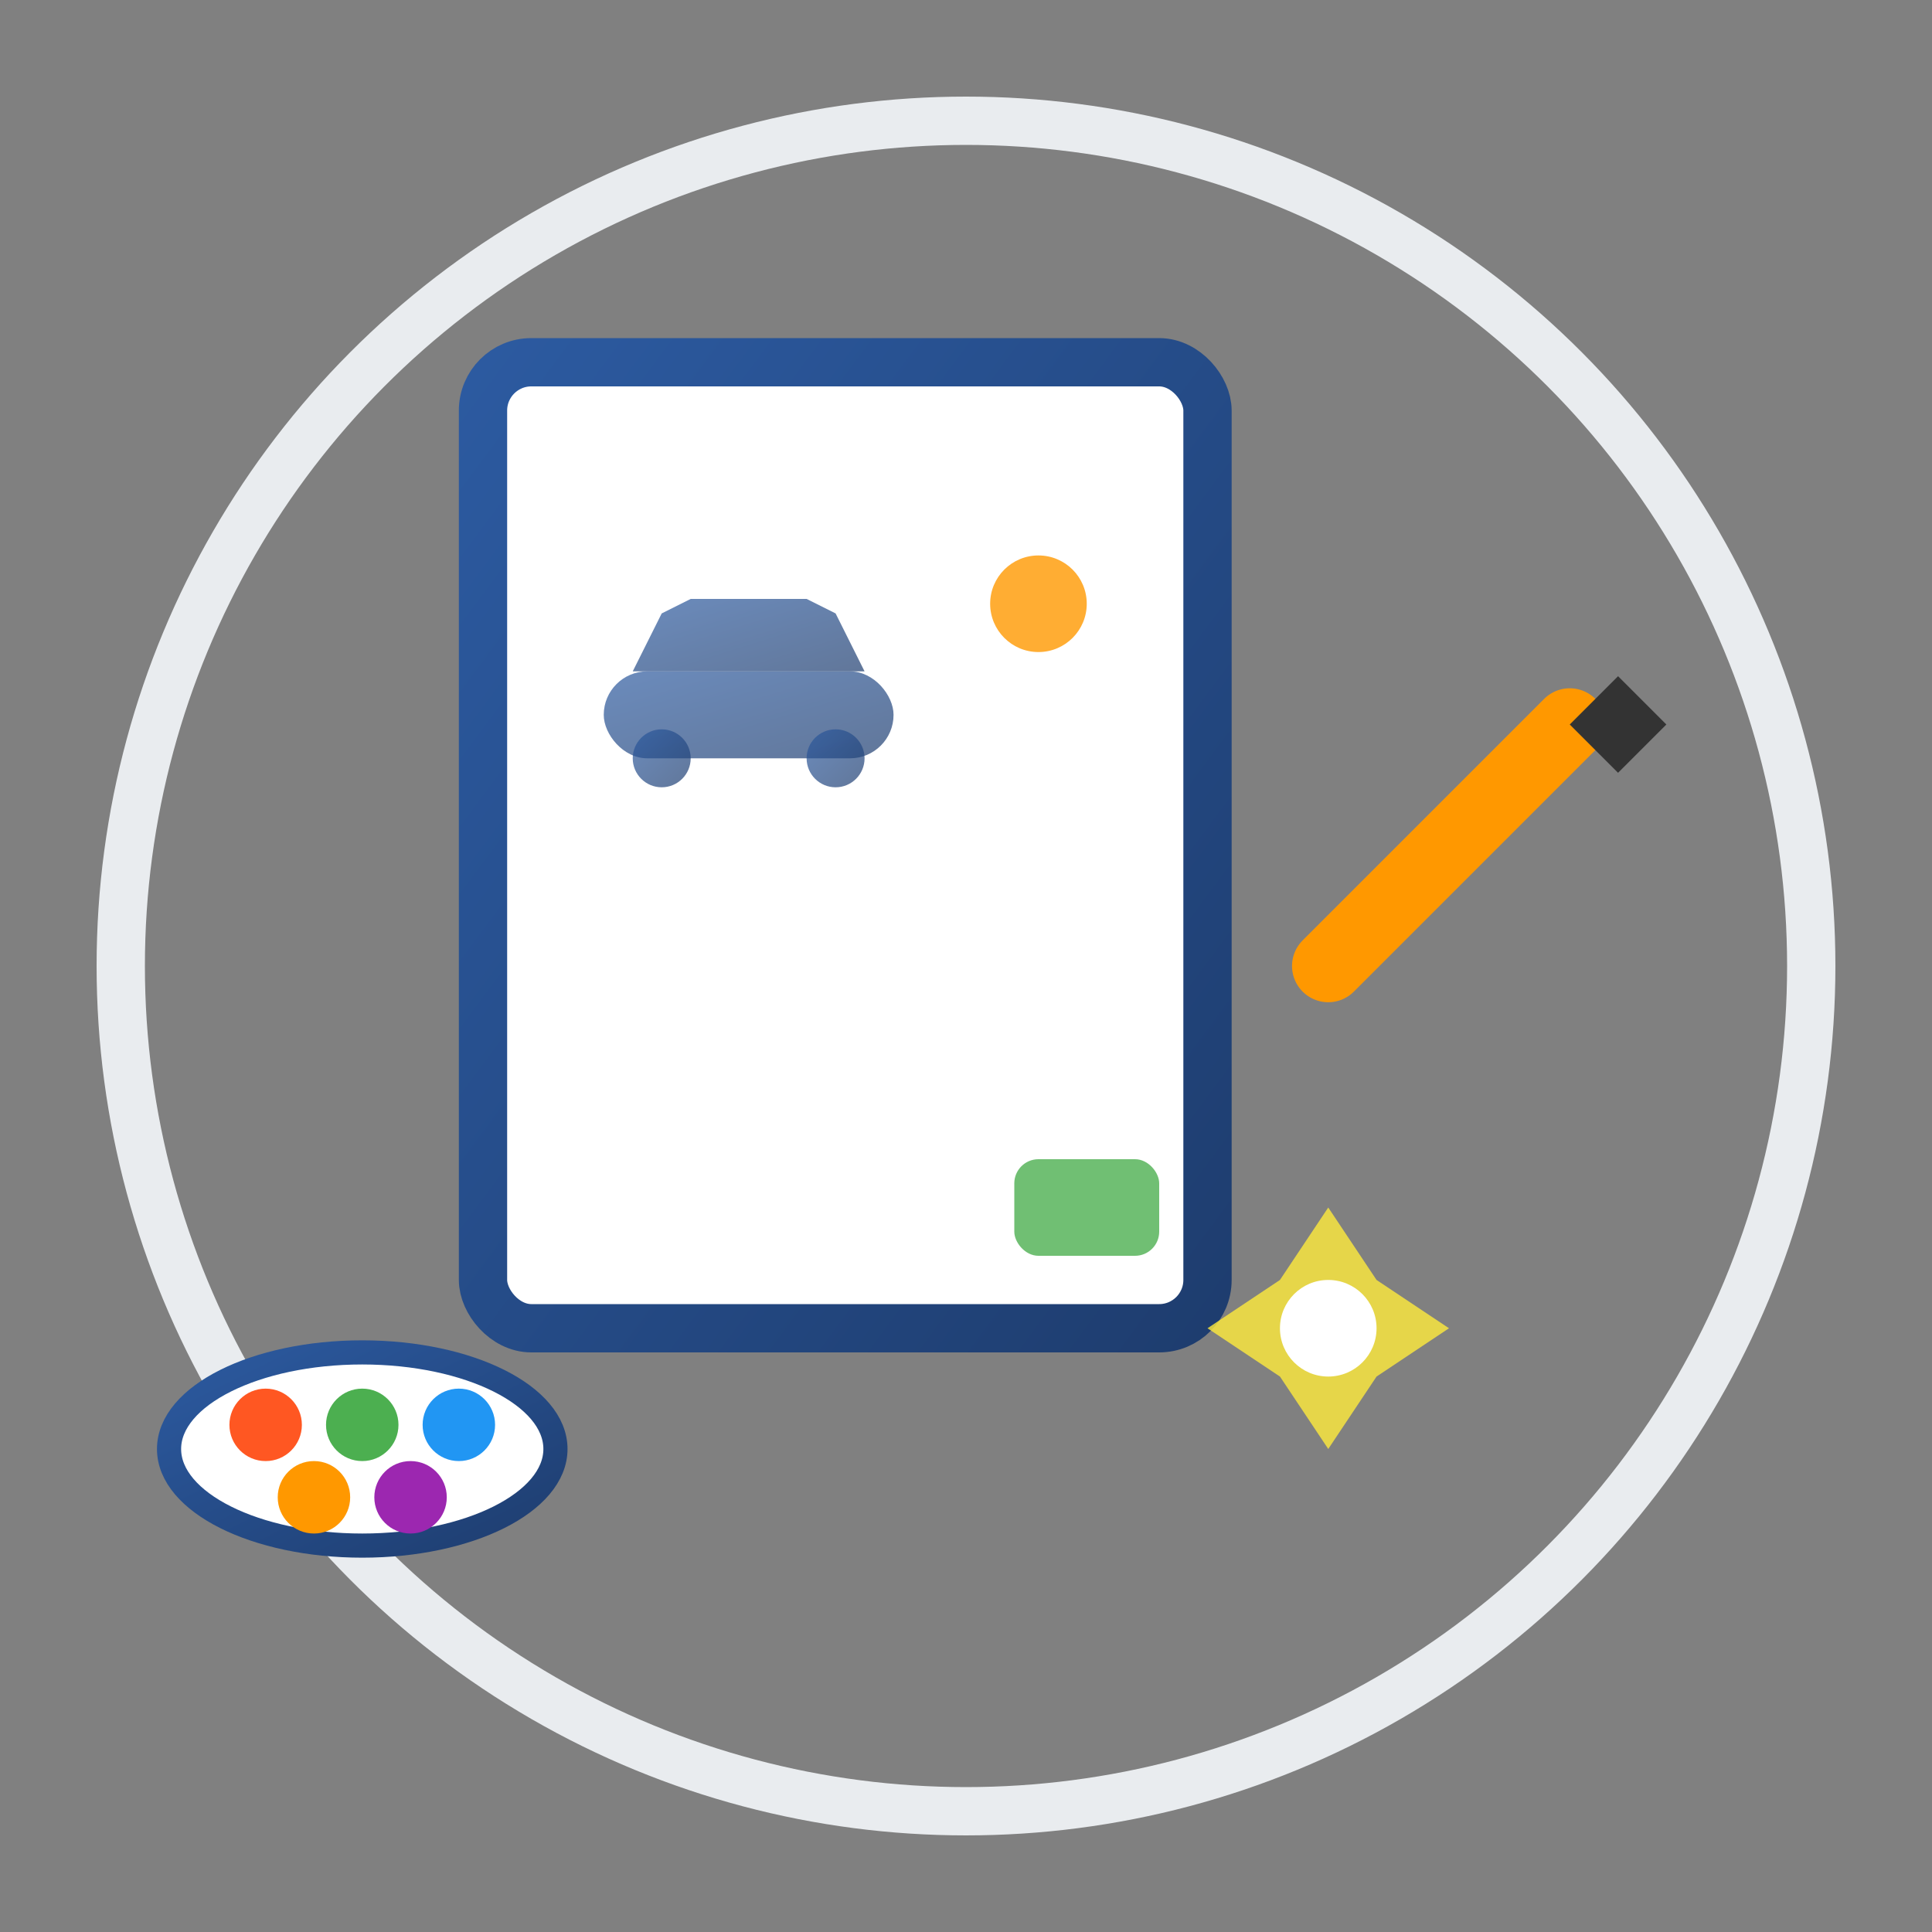
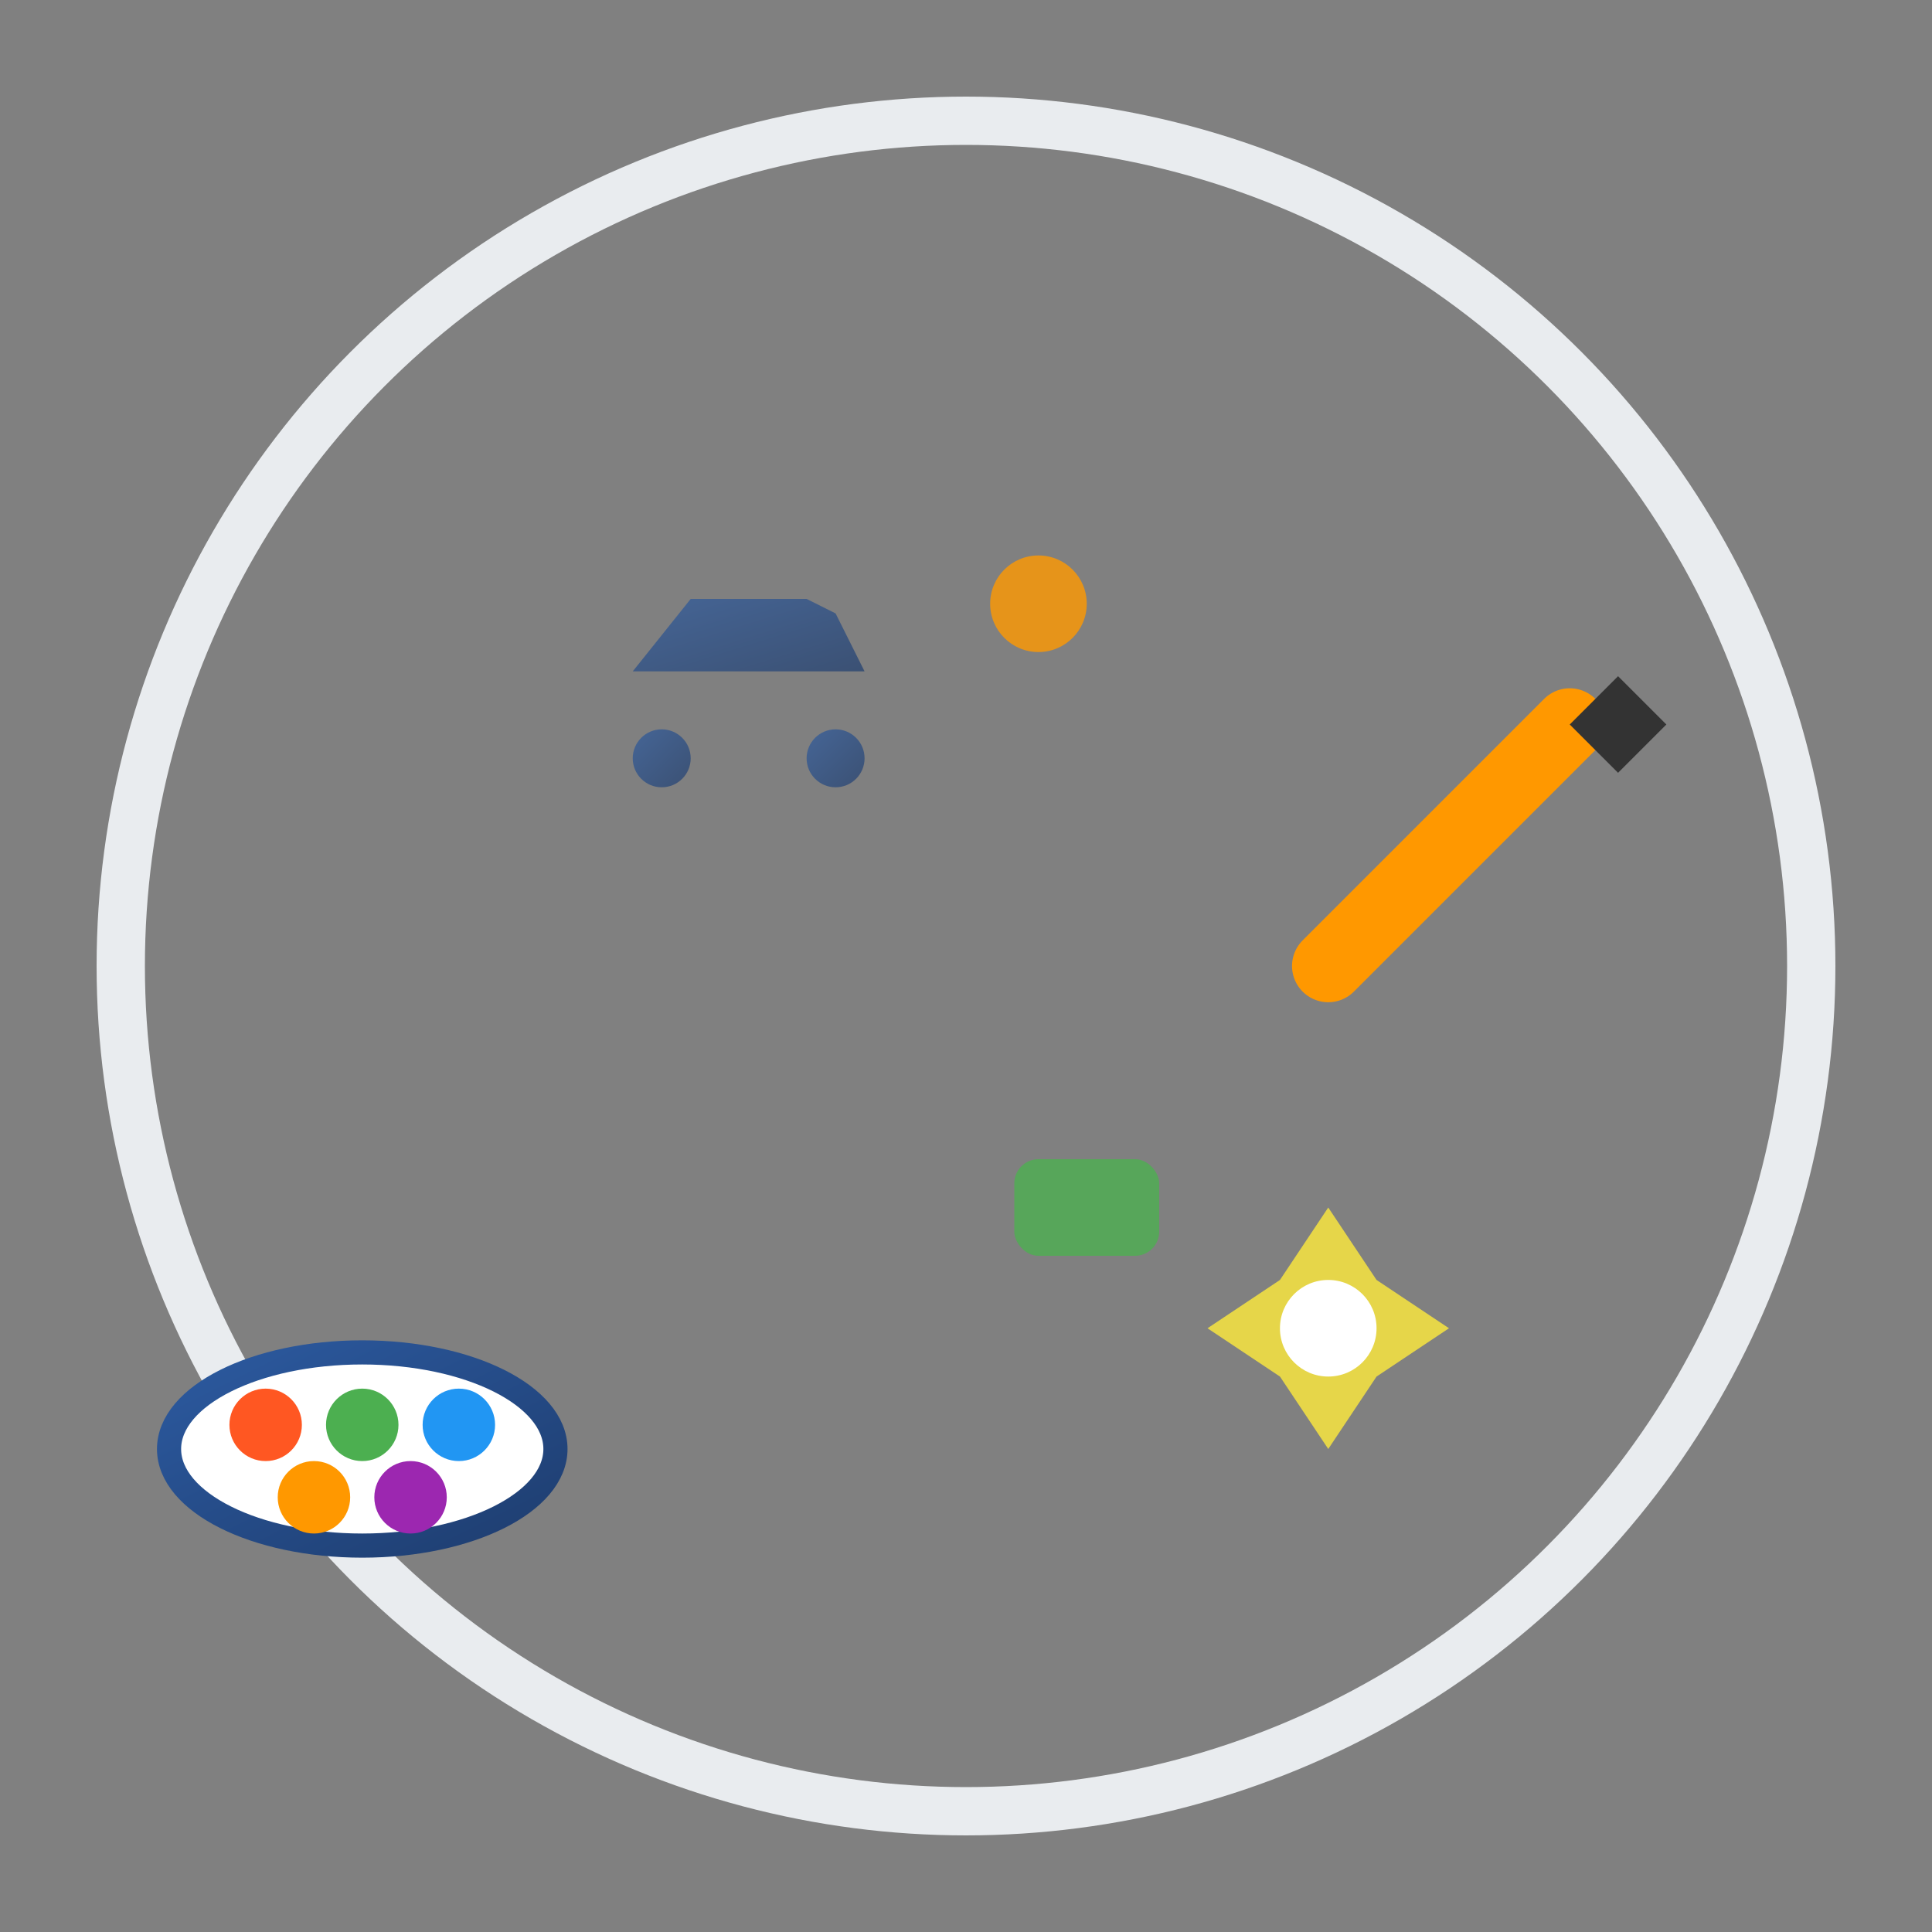
<svg xmlns="http://www.w3.org/2000/svg" width="80" height="80" viewBox="0 0 80 80" fill="none">
  <rect x="0" y="0" width="80" height="80" fill="#808080" stroke="none" />
  <defs>
    <linearGradient id="serviceGradient3" x1="0%" y1="0%" x2="100%" y2="100%">
      <stop offset="0%" style="stop-color:#2c5aa0;stop-opacity:1" />
      <stop offset="100%" style="stop-color:#1e3d6f;stop-opacity:1" />
    </linearGradient>
  </defs>
  <circle cx="40" cy="40" r="35" fill="none" stroke="#e9ecef" stroke-width="2" />
  <g transform="translate(20, 15)">
-     <rect x="0" y="0" width="30" height="40" rx="2" fill="#fff" stroke="url(#serviceGradient3)" stroke-width="2" />
    <g transform="translate(5, 8) scale(0.6)">
-       <rect x="0" y="8" width="20" height="6" rx="3" fill="url(#serviceGradient3)" opacity="0.7" />
-       <path d="M2 8 L4 4 L6 3 L14 3 L16 4 L18 8" fill="url(#serviceGradient3)" opacity="0.7" />
+       <path d="M2 8 L6 3 L14 3 L16 4 L18 8" fill="url(#serviceGradient3)" opacity="0.7" />
      <circle cx="4" cy="14" r="2" fill="url(#serviceGradient3)" opacity="0.7" />
      <circle cx="16" cy="14" r="2" fill="url(#serviceGradient3)" opacity="0.7" />
    </g>
    <line x1="5" y1="25" x2="20" y2="25" stroke="url(#serviceGradient3)" stroke-width="1" />
    <line x1="5" y1="28" x2="25" y2="28" stroke="url(#serviceGradient3)" stroke-width="1" />
    <line x1="5" y1="31" x2="18" y2="31" stroke="url(#serviceGradient3)" stroke-width="1" />
    <circle cx="23" cy="10" r="2" fill="#ff9800" opacity="0.8" />
    <rect x="22" y="33" width="6" height="4" rx="1" fill="#4caf50" opacity="0.8" />
  </g>
  <g transform="translate(55, 25)">
    <line x1="0" y1="15" x2="10" y2="5" stroke="#ff9800" stroke-width="3" stroke-linecap="round" />
    <polygon points="10,5 12,3 14,5 12,7" fill="#333" />
    <circle cx="2" cy="13" r="1" fill="#ff9800" />
  </g>
  <g transform="translate(15, 60)">
    <ellipse cx="0" cy="0" rx="8" ry="4" fill="#fff" stroke="url(#serviceGradient3)" stroke-width="1" />
    <circle cx="-4" cy="-1" r="1.5" fill="#ff5722" />
    <circle cx="0" cy="-1" r="1.5" fill="#4caf50" />
    <circle cx="4" cy="-1" r="1.5" fill="#2196f3" />
    <circle cx="-2" cy="2" r="1.5" fill="#ff9800" />
    <circle cx="2" cy="2" r="1.5" fill="#9c27b0" />
  </g>
  <g transform="translate(55, 55)">
    <path d="M0 -5 L2 -2 L5 0 L2 2 L0 5 L-2 2 L-5 0 L-2 -2 Z" fill="#ffeb3b" opacity="0.8" />
    <circle cx="0" cy="0" r="2" fill="#fff" />
  </g>
</svg>